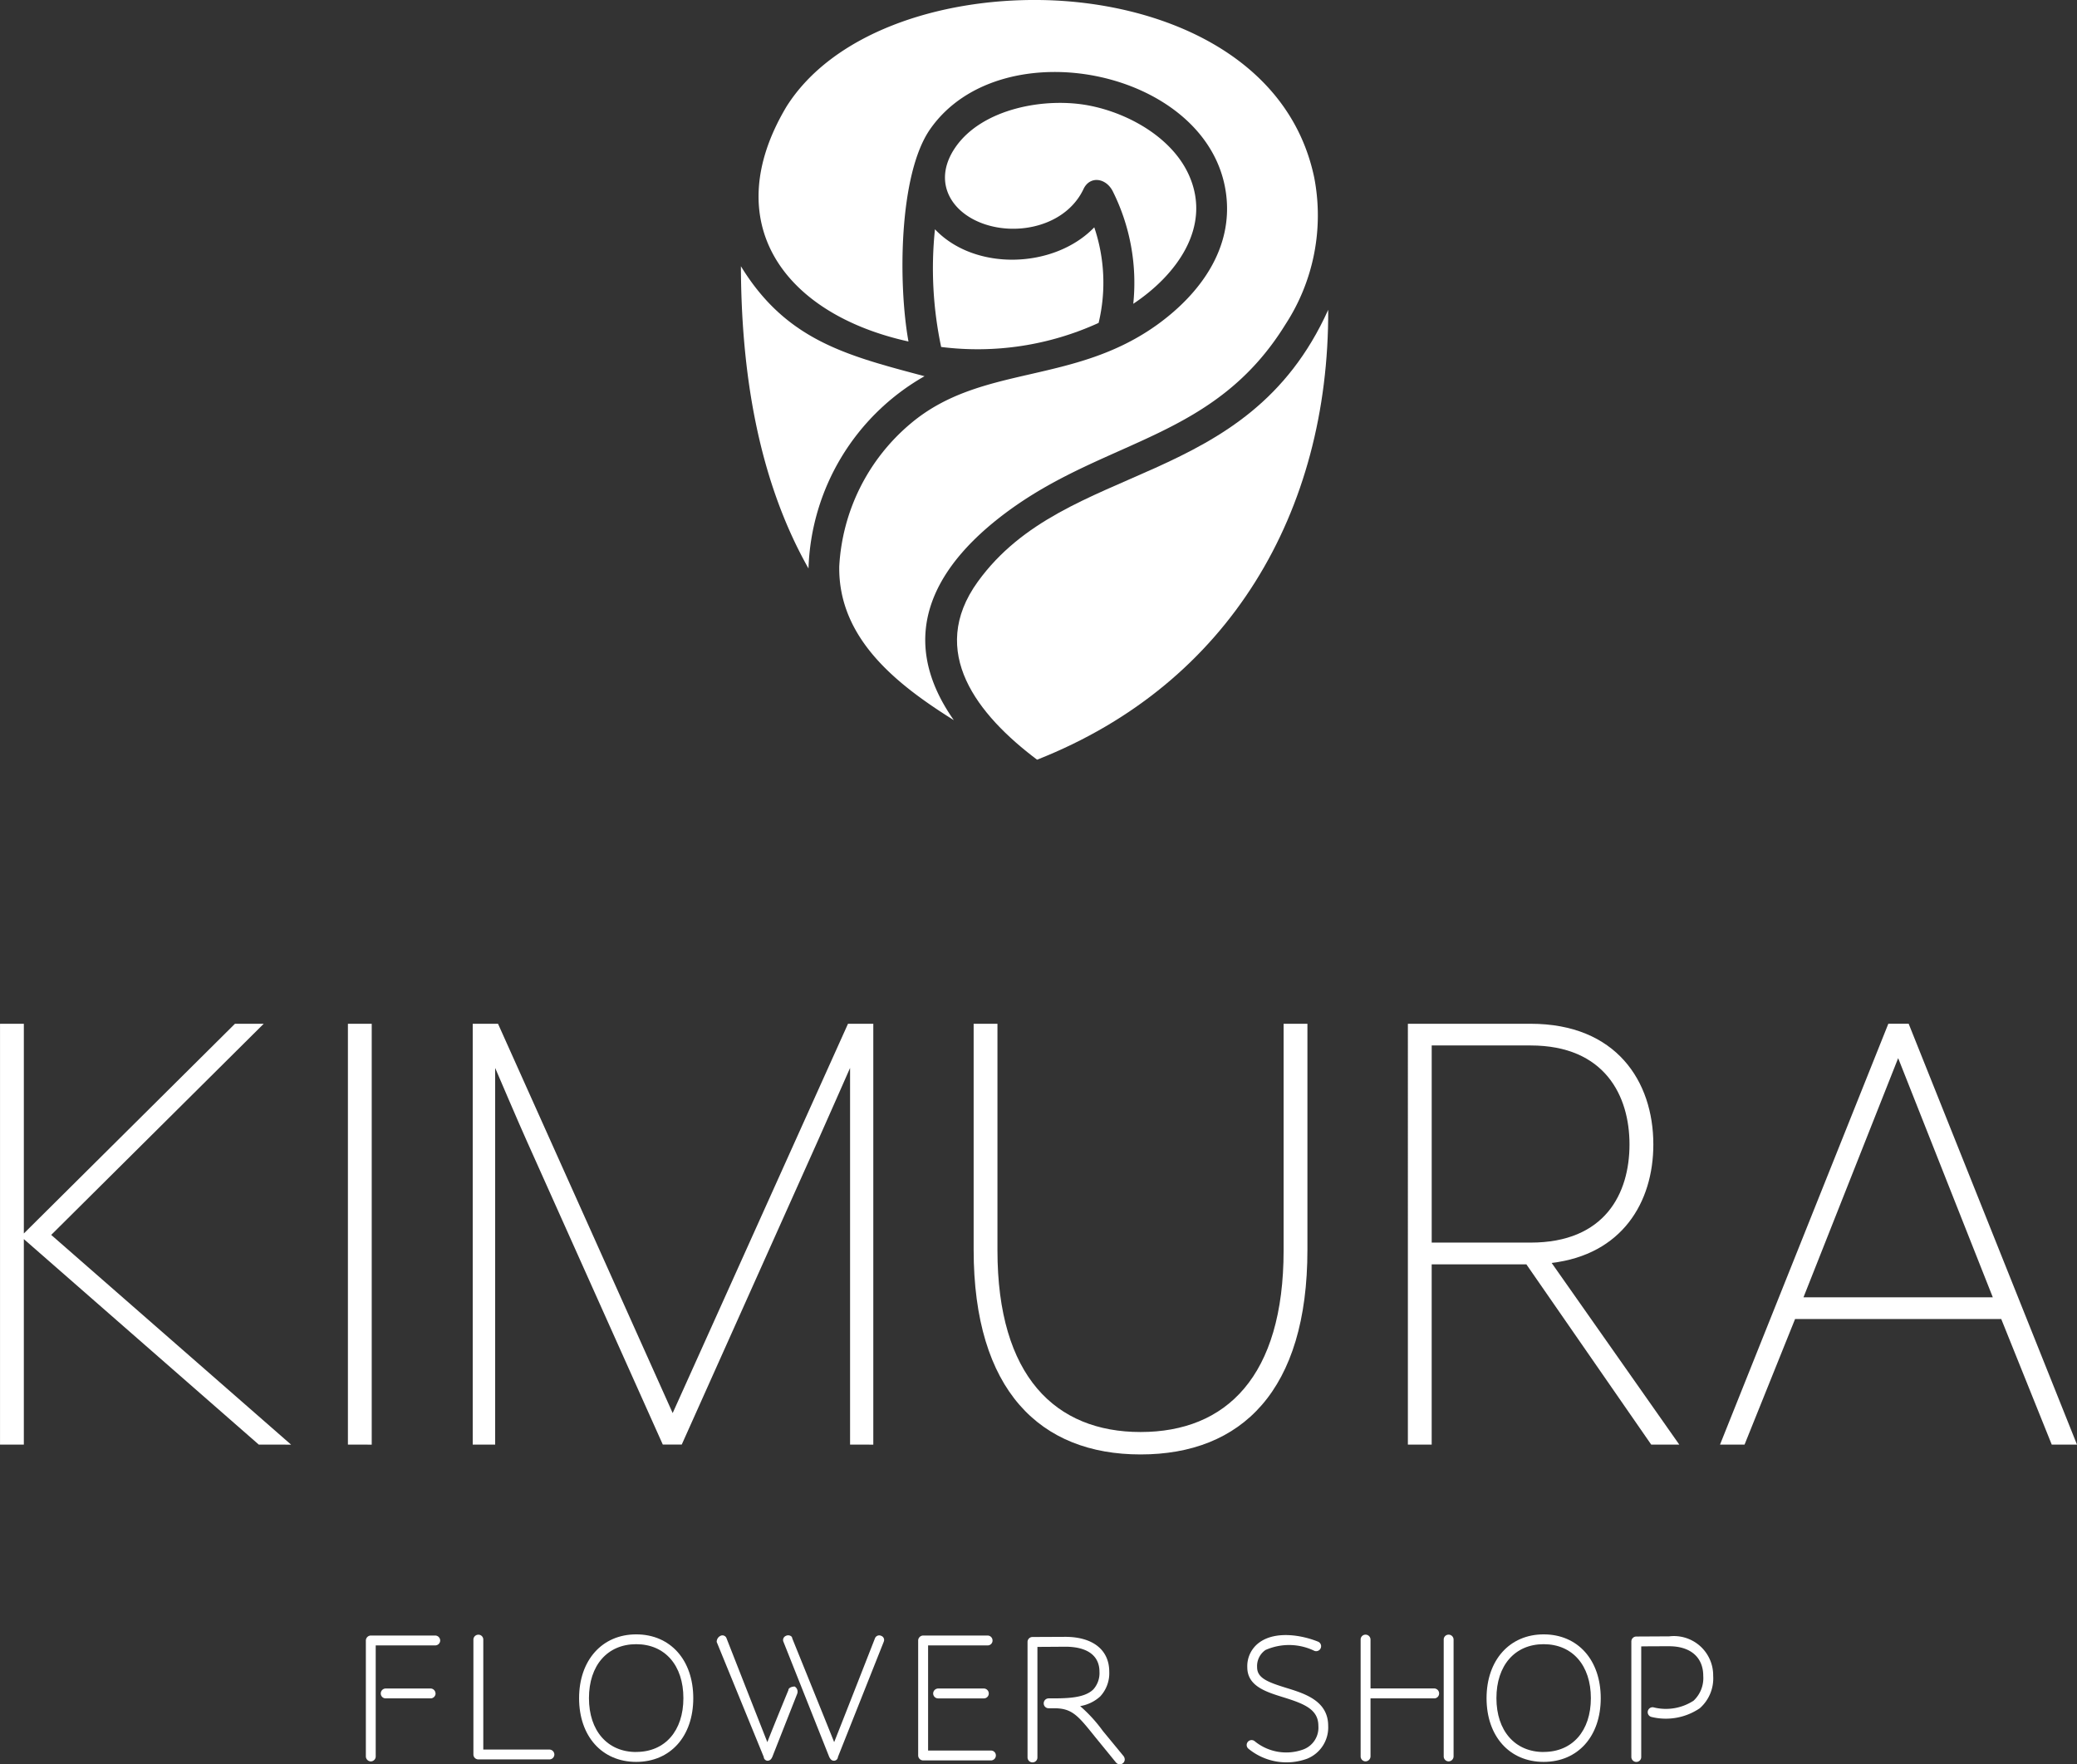
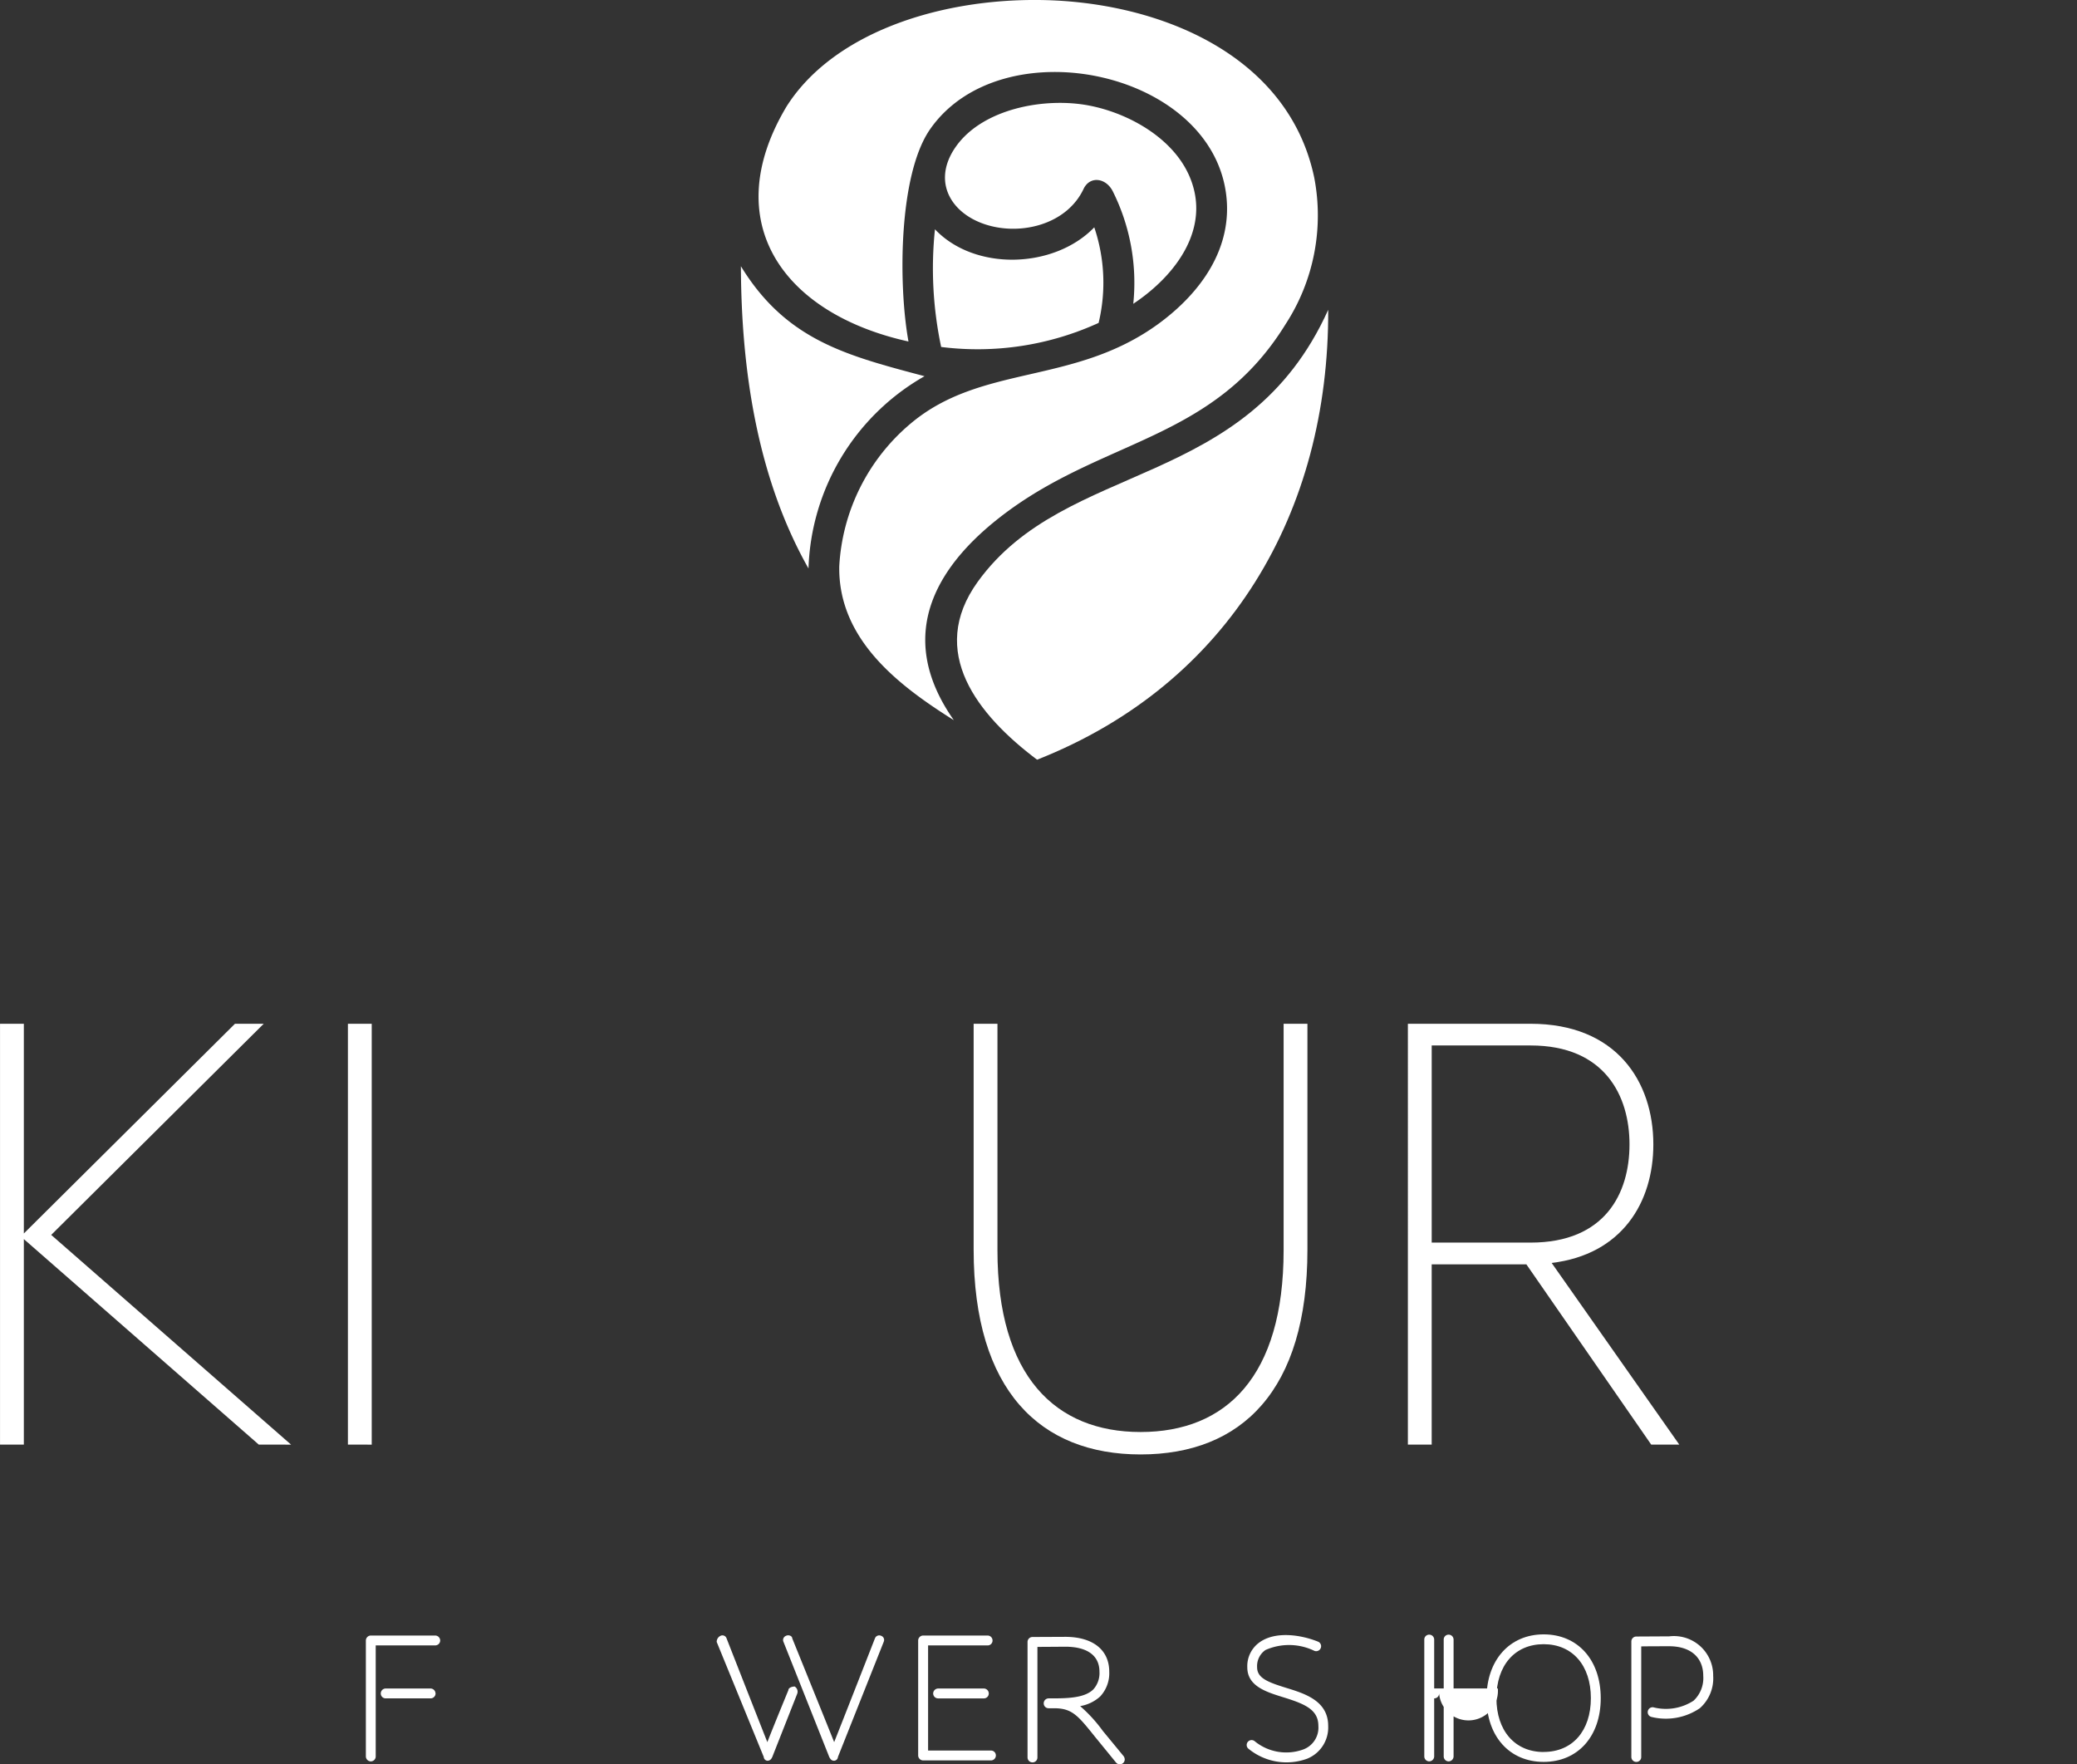
<svg xmlns="http://www.w3.org/2000/svg" width="139.575" height="118.548" viewBox="0 0 139.575 118.548">
  <rect x="0" y="0" width="139.575" height="118.548" fill="#333333" stroke="none" />
  <g id="グループ_7151" data-name="グループ 7151" transform="translate(16706.426 -389.962)">
    <g id="グループ_7149" data-name="グループ 7149" transform="translate(-16706.426 458.751)">
      <path id="パス_2551" data-name="パス 2551" d="M859.538,4145.528l-15.79-13.81v13.81h-1.6V4117.25h1.6v14.091l14.188-14.091h1.932l-14.281,14.187,16.119,14.092Z" transform="translate(-842.146 -4117.25)" fill="#fff" />
      <path id="パス_2552" data-name="パス 2552" d="M867.314,4145.528V4117.25h1.6v28.279Z" transform="translate(-843.934 -4117.25)" fill="#fff" />
-       <path id="パス_2553" data-name="パス 2553" d="M901.7,4145.528v-25.31s-1.745,3.959-2.168,4.9l-9.144,20.407h-1.273l-9.144-20.407c-.471-1.038-2.121-4.9-2.121-4.9v25.31h-1.508V4117.25h1.7l11.737,26.159,11.782-26.159h1.7v28.279Z" transform="translate(-844.575 -4117.25)" fill="#fff" />
      <path id="パス_2554" data-name="パス 2554" d="M923.794,4146.188c-6.74,0-11.217-4.289-11.217-13.763V4117.25h1.6v15.223c0,8.484,3.912,12.208,9.615,12.208,5.75,0,9.615-3.724,9.615-12.208V4117.25h1.6v15.176C935.012,4141.9,930.582,4146.188,923.794,4146.188Z" transform="translate(-847.148 -4117.25)" fill="#fff" />
      <path id="パス_2555" data-name="パス 2555" d="M962.227,4145.528h-1.886l-8.39-12.112h-6.363v12.112h-1.6V4117.25h8.248c5.75,0,8.247,3.865,8.247,8.106,0,3.912-2.121,7.4-6.833,7.965Zm-16.638-13.574h6.646c5,0,6.646-3.3,6.646-6.6,0-3.251-1.65-6.646-6.646-6.646h-6.646Z" transform="translate(-849.378 -4117.25)" fill="#fff" />
-       <path id="パス_2556" data-name="パス 2556" d="M988.86,4145.528l-3.393-8.437H971.611l-3.395,8.437h-1.649l11.311-28.279h1.367l11.312,28.279Zm-10.321-25.969-6.363,16.073H984.9Z" transform="translate(-850.982 -4117.25)" fill="#fff" />
    </g>
    <g id="グループ_7148" data-name="グループ 7148" transform="translate(-16681.846 499.779)">
      <g id="グループ_6934" data-name="グループ 6934" transform="translate(0)">
        <path id="パス_2577" data-name="パス 2577" d="M1124.6,4162.162a.333.333,0,0,1-.333.332h-4v7.462a.332.332,0,0,1-.331.332.34.34,0,0,1-.331-.332v-7.794a.34.34,0,0,1,.331-.332h4.333A.34.34,0,0,1,1124.6,4162.162Zm-.31,3.56a.334.334,0,0,1-.333.332h-3.017a.328.328,0,0,1-.333-.332.334.334,0,0,1,.333-.332h3.017A.34.34,0,0,1,1124.286,4165.722Z" transform="translate(-1119.599 -4161.753)" fill="#fff" />
-         <path id="パス_2578" data-name="パス 2578" d="M1127.778,4161.771a.326.326,0,0,1,.332.332v7.385h4.444a.34.34,0,0,1,.332.331.333.333,0,0,1-.332.332h-4.776a.333.333,0,0,1-.332-.332V4162.1A.333.333,0,0,1,1127.778,4161.771Z" transform="translate(-1120.213 -4161.749)" fill="#fff" />
-         <path id="パス_2579" data-name="パス 2579" d="M1138.988,4161.747c2.3,0,3.836,1.725,3.836,4.289s-1.537,4.279-3.836,4.279-3.837-1.725-3.837-4.279S1136.7,4161.747,1138.988,4161.747Zm0,7.9c1.934,0,3.172-1.415,3.172-3.615s-1.238-3.625-3.172-3.625-3.174,1.426-3.174,3.625S1137.064,4169.651,1138.988,4169.651Z" transform="translate(-1120.816 -4161.747)" fill="#fff" />
        <path id="パス_2580" data-name="パス 2580" d="M1150.588,4165.754l-1.669,4.234c-.077.166-.166.255-.332.255a.271.271,0,0,1-.243-.255l-3.162-7.728a.446.446,0,0,1,.254-.409.291.291,0,0,1,.408.166s2.245,5.727,2.742,6.976c.42-1.084,1.415-3.494,1.415-3.494,0-.166.255-.243.42-.243A.4.4,0,0,1,1150.588,4165.754Zm5.815-3.494-3.073,7.728a.271.271,0,0,1-.254.255c-.166,0-.244-.089-.331-.255l-3.073-7.728a.3.3,0,0,1,.165-.409c.166-.089.421,0,.421.166,0,0,2.321,5.727,2.818,6.976.5-1.249,2.742-6.976,2.742-6.976a.306.306,0,0,1,.42-.166A.292.292,0,0,1,1156.4,4162.261Z" transform="translate(-1121.6 -4161.752)" fill="#fff" />
        <path id="パス_2581" data-name="パス 2581" d="M1164.536,4161.831a.333.333,0,0,1,.331.332.326.326,0,0,1-.331.332h-4v7.064h4.223a.326.326,0,0,1,.332.332.333.333,0,0,1-.332.332H1160.2a.34.34,0,0,1-.331-.332v-7.728a.34.34,0,0,1,.331-.332Zm-.255,3.56a.334.334,0,0,1,.333.332.328.328,0,0,1-.333.332h-3.073a.333.333,0,0,1-.331-.332.34.34,0,0,1,.331-.332Z" transform="translate(-1122.748 -4161.753)" fill="#fff" />
        <path id="パス_2582" data-name="パス 2582" d="M1170.37,4161.926c1.858,0,2.963.874,2.963,2.344a2.288,2.288,0,0,1-.607,1.659,2.635,2.635,0,0,1-1.349.651,9.847,9.847,0,0,1,1.526,1.67l1.393,1.691a.4.4,0,0,1,.078.221.331.331,0,0,1-.585.211l-1.4-1.714c-1.161-1.448-1.549-1.935-2.764-1.935h-.365a.326.326,0,0,1-.331-.332.332.332,0,0,1,.331-.331h.077c1.095,0,2.322,0,2.93-.608a1.635,1.635,0,0,0,.408-1.183c0-1.084-.818-1.681-2.3-1.681,0,0-1.394.012-1.869.012v7.428a.327.327,0,0,1-.332.333.333.333,0,0,1-.332-.333v-7.761a.333.333,0,0,1,.332-.332Z" transform="translate(-1123.371 -4161.76)" fill="#fff" />
        <path id="パス_2583" data-name="パス 2583" d="M1188.608,4162.237a.332.332,0,1,1-.243.619,3.9,3.9,0,0,0-3.284-.055,1.309,1.309,0,0,0-.563,1.162c0,.73.741,1.005,1.957,1.382,1.26.387,2.819.873,2.819,2.554a2.262,2.262,0,0,1-1.4,2.2,4.032,4.032,0,0,1-3.98-.684.329.329,0,0,1,.454-.476,3.351,3.351,0,0,0,3.261.541,1.563,1.563,0,0,0,1.006-1.58c0-1.105-.928-1.481-2.354-1.923-1.139-.354-2.422-.742-2.422-2.013a1.962,1.962,0,0,1,.852-1.7C1185.789,4161.519,1187.48,4161.784,1188.608,4162.237Z" transform="translate(-1124.62 -4161.75)" fill="#fff" />
-         <path id="パス_2584" data-name="パス 2584" d="M1197.4,4165.717a.328.328,0,0,1-.332.333h-4.278v3.9a.34.34,0,0,1-.333.332.333.333,0,0,1-.331-.332V4162.1a.326.326,0,0,1,.331-.332.333.333,0,0,1,.333.332v3.283h4.278A.334.334,0,0,1,1197.4,4165.717Zm.972-3.615v7.849a.34.34,0,0,1-.332.332.333.333,0,0,1-.331-.332V4162.1a.326.326,0,0,1,.331-.332A.333.333,0,0,1,1198.372,4162.1Z" transform="translate(-1125.271 -4161.749)" fill="#fff" />
+         <path id="パス_2584" data-name="パス 2584" d="M1197.4,4165.717a.328.328,0,0,1-.332.333v3.9a.34.34,0,0,1-.333.332.333.333,0,0,1-.331-.332V4162.1a.326.326,0,0,1,.331-.332.333.333,0,0,1,.333.332v3.283h4.278A.334.334,0,0,1,1197.4,4165.717Zm.972-3.615v7.849a.34.34,0,0,1-.332.332.333.333,0,0,1-.331-.332V4162.1a.326.326,0,0,1,.331-.332A.333.333,0,0,1,1198.372,4162.1Z" transform="translate(-1125.271 -4161.749)" fill="#fff" />
        <path id="パス_2585" data-name="パス 2585" d="M1205.143,4161.747c2.3,0,3.836,1.725,3.836,4.289s-1.536,4.279-3.836,4.279-3.837-1.725-3.837-4.279S1202.854,4161.747,1205.143,4161.747Zm0,7.9c1.934,0,3.173-1.415,3.173-3.615s-1.239-3.625-3.173-3.625-3.174,1.426-3.174,3.625S1203.219,4169.651,1205.143,4169.651Z" transform="translate(-1125.989 -4161.747)" fill="#fff" />
        <path id="パス_2586" data-name="パス 2586" d="M1214.408,4161.89a2.637,2.637,0,0,1,2.952,2.654,2.674,2.674,0,0,1-.9,2.177,4.063,4.063,0,0,1-3.238.587.331.331,0,0,1,.111-.652,3.407,3.407,0,0,0,2.708-.442,2.078,2.078,0,0,0,.652-1.669c0-1.25-.862-1.99-2.288-1.99,0,0-1.4,0-1.88.011v7.429a.326.326,0,0,1-.331.332.333.333,0,0,1-.333-.332v-7.76a.333.333,0,0,1,.333-.333Z" transform="translate(-1126.814 -4161.757)" fill="#fff" />
      </g>
    </g>
    <g id="グループ_7150" data-name="グループ 7150" transform="translate(-16656.637 389.962)">
      <path id="パス_2601" data-name="パス 2601" d="M688.08,3889.843c-5.209-1.387-9.282-2.394-12.34-7.389.024,6.938,1.088,14.2,4.542,20.31A15.425,15.425,0,0,1,688.08,3889.843Z" transform="translate(-675.74 -3864.565)" fill="#fff" fill-rule="evenodd" />
      <path id="パス_2602" data-name="パス 2602" d="M690.84,3903.489c-3.407,4.717.006,8.962,3.986,11.957,12.943-5.1,19.614-16.668,19.564-30.229C708.894,3897.4,696.788,3895.254,690.84,3903.489Z" transform="translate(-674.923 -3864.4)" fill="#fff" fill-rule="evenodd" />
      <path id="パス_2603" data-name="パス 2603" d="M693.706,3899.856c6.642-4.836,13.821-4.813,18.56-12.487a13.407,13.407,0,0,0,1.931-9.883c-1.745-8.269-10.452-11.783-18.311-11.912-6.988-.113-14.07,2.275-17.152,7.163-4.633,7.767-.219,13.921,8.2,15.78-.688-3.79-.674-11.2,1.45-14.259,4.773-6.859,18.768-4.02,19.889,4.312.495,3.675-1.718,6.7-4.554,8.769-5.68,4.131-11.876,2.68-16.637,6.69a13.474,13.474,0,0,0-4.8,9.607c-.068,4.87,3.916,7.956,7.7,10.325C685.853,3908.085,688.978,3903.3,693.706,3899.856Z" transform="translate(-675.673 -3865.571)" fill="#fff" fill-rule="evenodd" />
      <path id="パス_2604" data-name="パス 2604" d="M705.073,3876.942c-1.137-2.528-4.076-4.159-6.691-4.665-2.97-.577-7.181.189-8.987,2.786-1.752,2.519-.063,4.879,2.772,5.392,2.219.4,4.811-.429,5.825-2.572.43-.91,1.515-.749,1.968.157a13.734,13.734,0,0,1,1.375,7.555C704.235,3883.668,706.639,3880.429,705.073,3876.942Z" transform="translate(-674.968 -3865.182)" fill="#fff" fill-rule="evenodd" />
      <path id="パス_2605" data-name="パス 2605" d="M688.471,3888.025a19.556,19.556,0,0,0,10.581-1.616,11.592,11.592,0,0,0-.292-6.422c-2.686,2.786-8.024,2.964-10.706.131A25.439,25.439,0,0,0,688.471,3888.025Z" transform="translate(-675.014 -3864.712)" fill="#fff" fill-rule="evenodd" />
    </g>
  </g>
</svg>